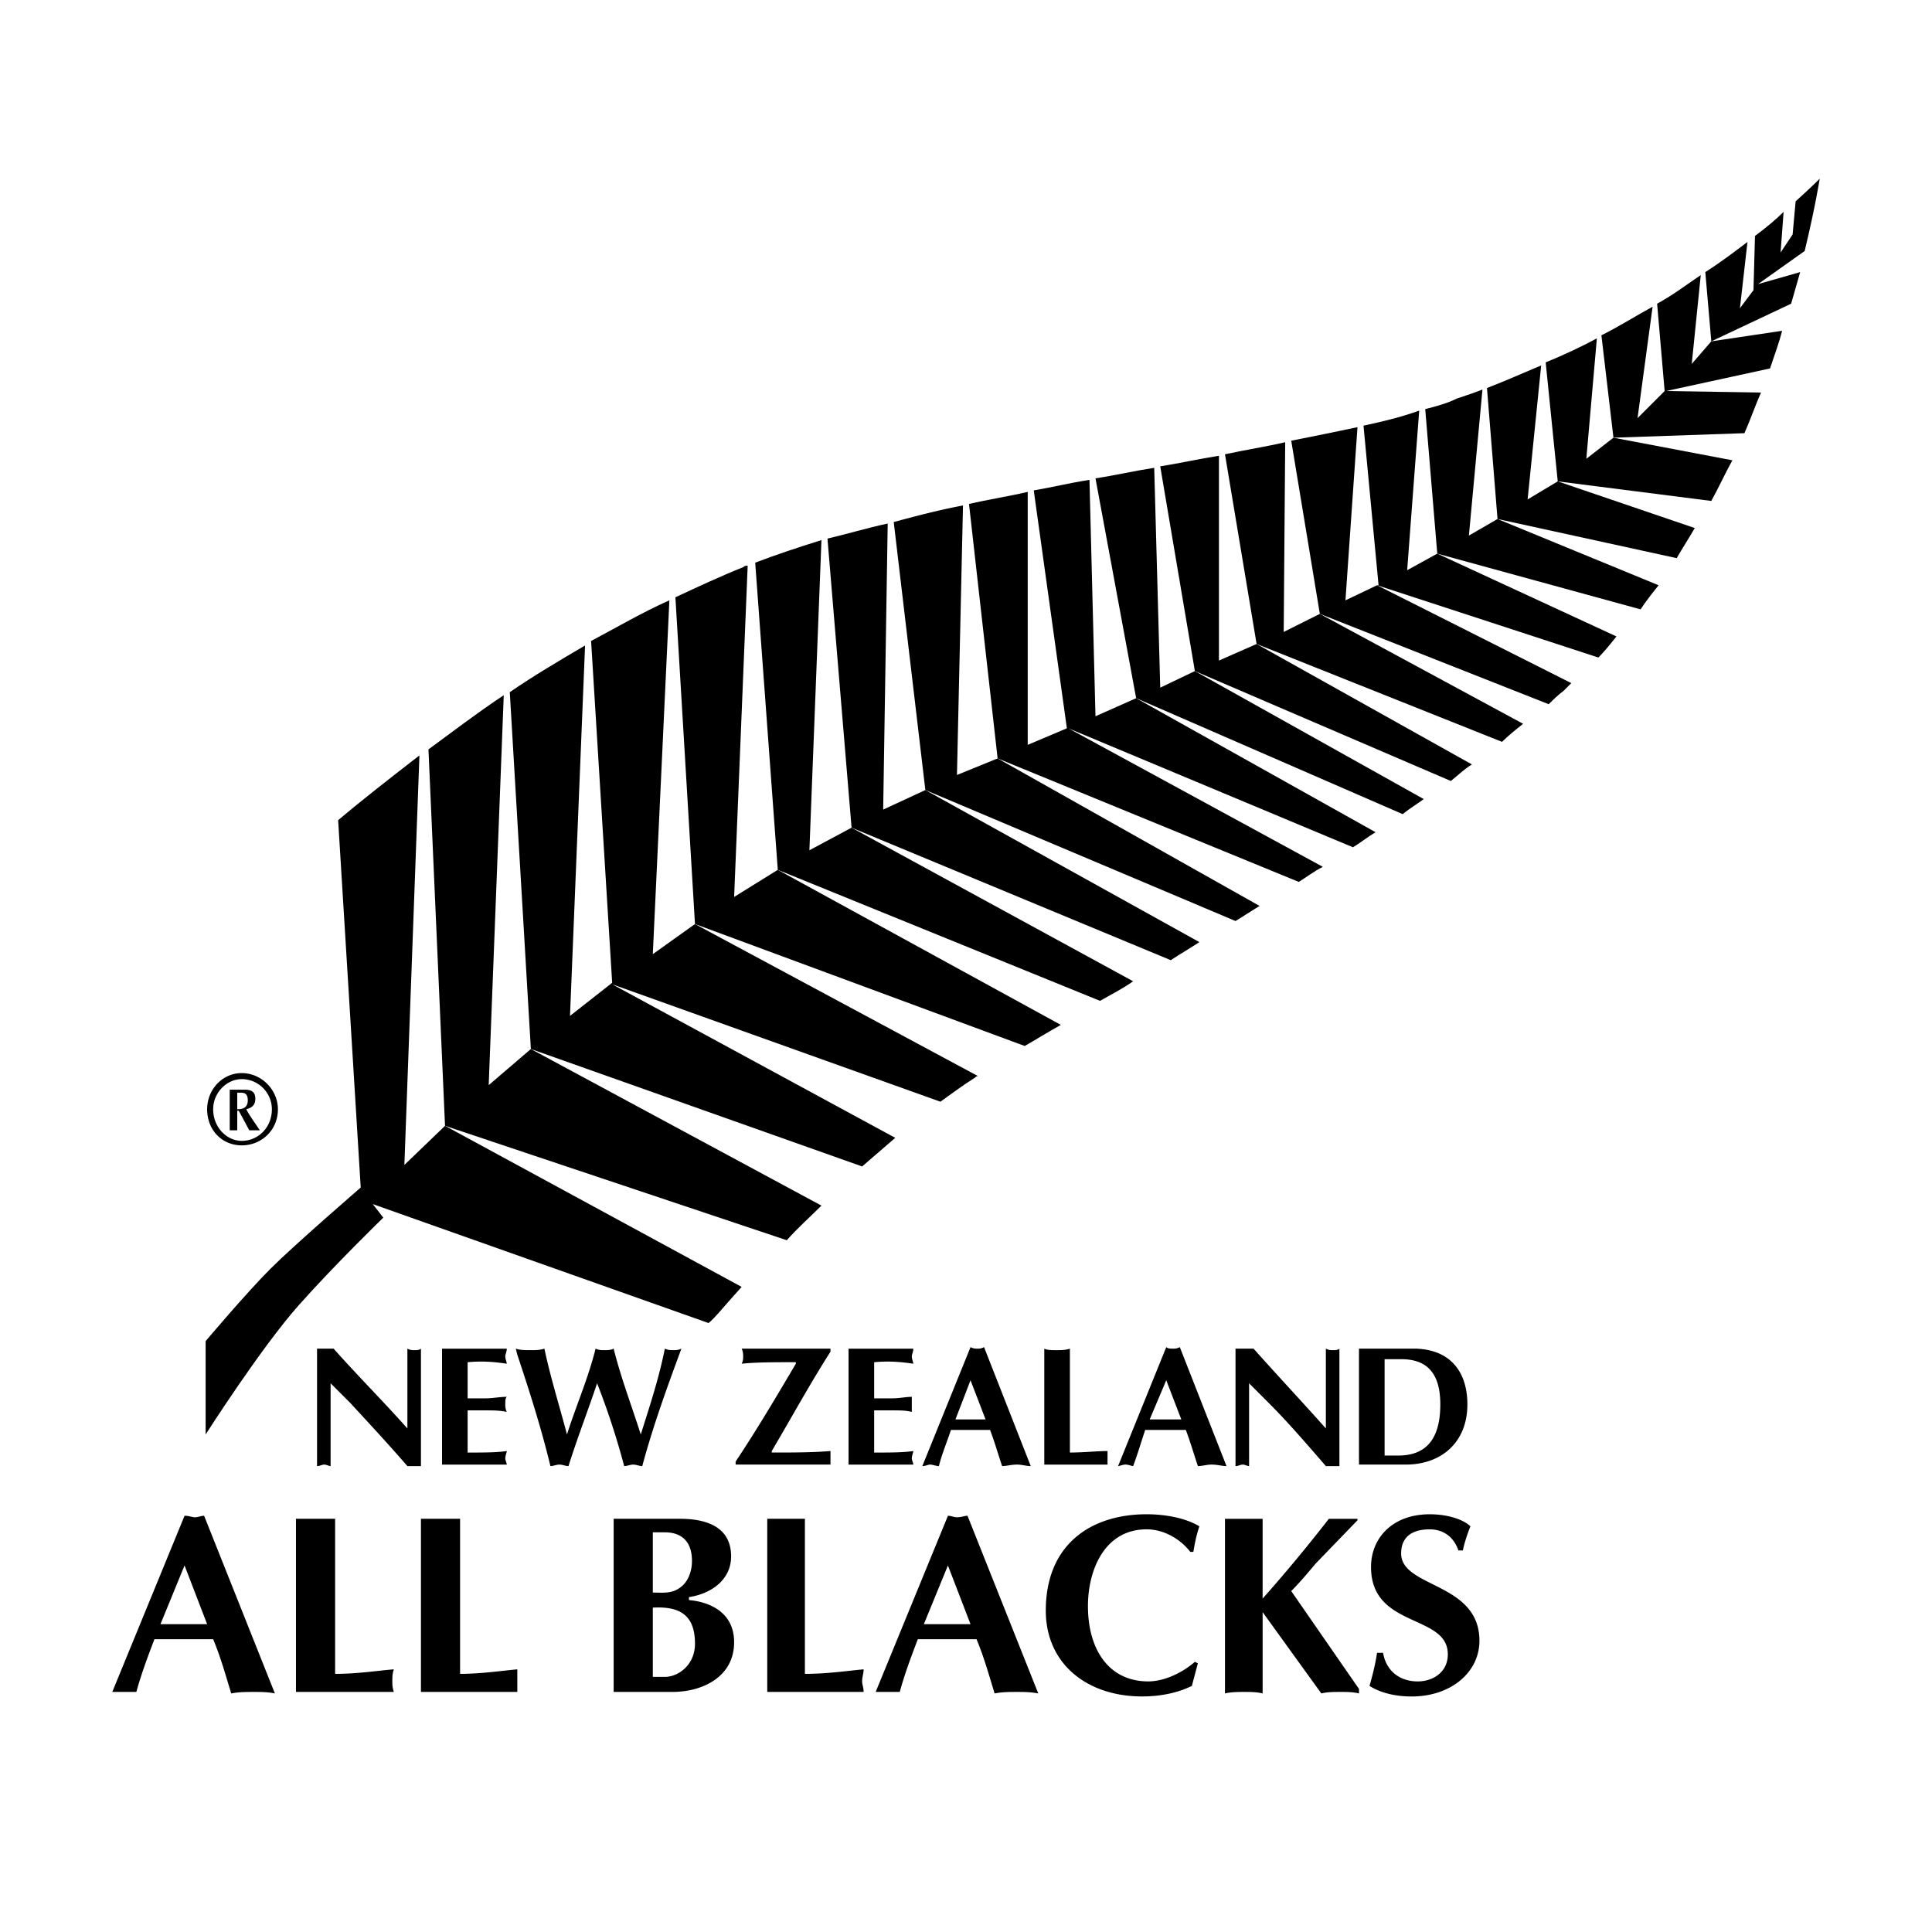
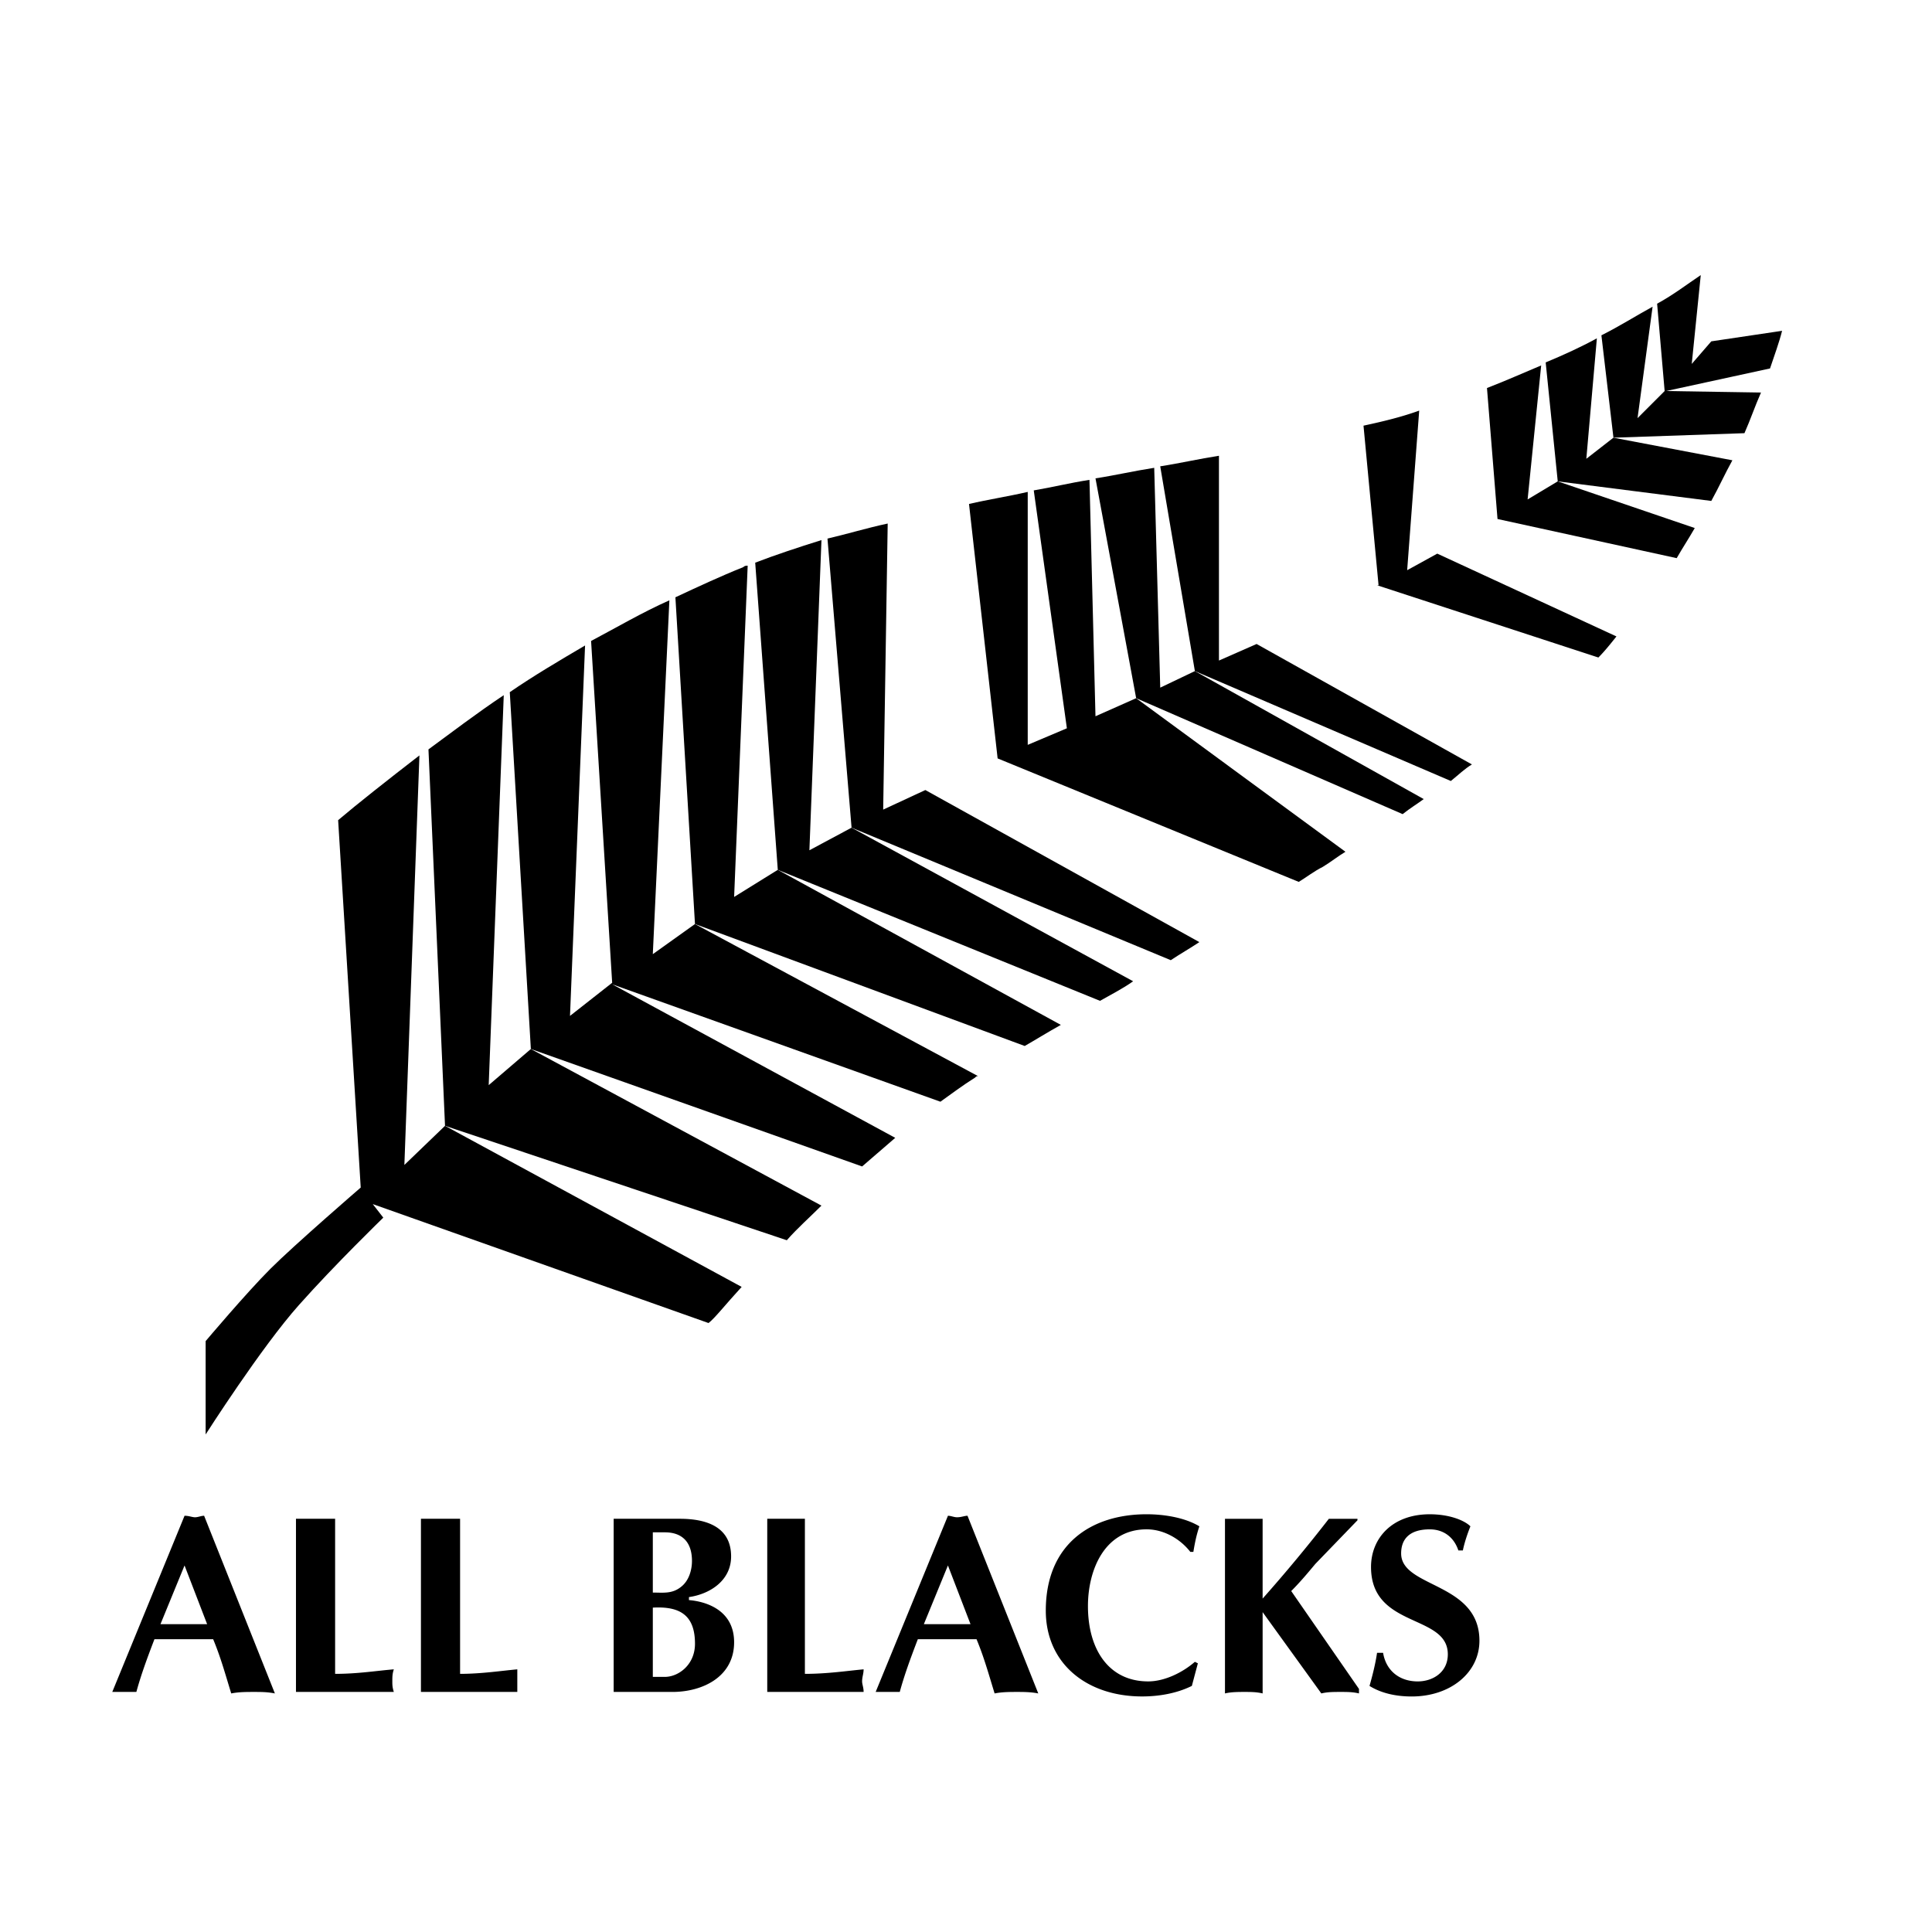
<svg xmlns="http://www.w3.org/2000/svg" width="2500" height="2500" viewBox="0 0 192.756 192.756">
  <g fill-rule="evenodd" clip-rule="evenodd">
    <path fill="#fff" d="M0 0h192.756v192.756H0V0z" />
-     <path d="M24.122 114.273c1.953 0 3.605-1.502 3.605-3.604 0-1.953-1.652-3.607-3.605-3.607s-3.455 1.654-3.455 3.607c0 2.102 1.501 3.604 3.455 3.604zm0-6.609a3.015 3.015 0 0 1 3.004 3.006c0 1.801-1.352 3.154-3.004 3.154-1.502 0-2.854-1.354-2.854-3.154 0-1.652 1.351-3.006 2.854-3.006zm-1.202 5.107h.751v-1.953h.15l1.051 1.953h1.052l-.3-.449c-.3-.451-.751-1.053-1.052-1.652.601-.152.902-.451.902-1.053 0-.6-.301-.9-1.052-.9H22.92v4.054zm.75-3.753h.301c.3 0 .751 0 .751.75 0 .602-.301.902-1.052.902v-1.652zM31.632 134.555h1.653c2.403 2.703 4.958 5.258 7.361 7.961v-7.961c.301.15.451.15.751.15.15 0 .45 0 .601-.15v11.717h-1.352c-1.953-2.254-3.906-4.355-5.708-6.309l-1.953-1.953v8.262c-.151 0-.451-.15-.602-.15-.3 0-.451.15-.751.15v-11.717zM50.561 134.555c0 .301-.15.6-.15.75 0 .301.15.602.15.752-1.052-.15-2.253-.301-3.906-.15v3.605h1.803c.751 0 1.352-.15 2.103-.15-.15.15-.15.451-.15.752 0 .15 0 .449.15.75-.751-.15-1.352-.15-2.103-.15h-1.803v4.207c1.653 0 2.854 0 3.906-.15 0 .15-.15.451-.15.75 0 .15.15.451.15.602h-6.459v-11.566h6.459v-.002zM98.33 141.615l-1.501-3.906-1.502 3.906h3.003zm-3.454 1.051c-.451 1.352-.902 2.404-1.202 3.605-.3 0-.601-.15-.901-.15-.15 0-.451.15-.751.15l4.807-11.867c.3.15.451.15.751.15.15 0 .301 0 .6-.15l4.658 11.867c-.451 0-.902-.15-1.354-.15-.6 0-1.051.15-1.502.15-.449-1.352-.75-2.404-1.201-3.605h-3.905zM51.461 134.555c.451.15.902.15 1.502.15.451 0 .901 0 1.352-.15.601 2.854 1.503 5.709 2.253 8.562.901-2.854 2.104-5.559 2.854-8.562.3.15.601.15.901.15s.601 0 .901-.15c.751 3.004 1.803 5.709 2.704 8.562.901-2.854 1.803-5.559 2.403-8.562.301.15.601.15.901.15.15 0 .451 0 .752-.15-1.503 4.055-2.855 7.811-3.906 11.717-.301 0-.601-.15-.901-.15s-.601.15-.901.15a75.7 75.7 0 0 0-2.704-8.262c-.901 2.703-1.953 5.408-2.854 8.262-.3 0-.601-.15-.901-.15-.301 0-.601.15-.902.15-.901-3.756-2.103-7.512-3.304-11.117l-.15-.6zM117.859 141.615l-1.502-3.906-1.652 3.906h3.154zm-3.603 1.051c-.451 1.352-.752 2.404-1.203 3.605-.15 0-.451-.15-.752-.15-.299 0-.6.15-.75.15l4.807-11.867c.15.15.451.15.602.15.299 0 .449 0 .75-.15l4.658 11.867c-.451 0-.902-.15-1.502-.15-.451 0-.902.15-1.354.15-.449-1.352-.75-2.404-1.201-3.605h-4.055zM73.394 146.121v-.301c2.104-3.154 4.056-6.459 6.009-9.764v-.15c-2.103 0-3.905 0-5.408.15.15-.301.15-.451.15-.752 0-.15 0-.449-.15-.75h8.863v.301c-2.103 3.305-3.906 6.609-5.858 9.914v.15c2.103 0 4.056 0 5.858-.15V146.121h-9.464zM138.141 145.221h1.352c2.402 0 4.207-1.203 4.207-5.107 0-3.307-1.504-4.508-3.906-4.508h-1.652v9.615h-.001zm3.154-10.666c3.754.15 5.107 2.703 5.107 5.559 0 3.754-2.555 6.008-6.16 6.008h-4.656v-11.566h5.709v-.001zM91.121 134.555c0 .301-.15.6-.15.75 0 .301.15.602.15.752-1.052-.15-2.254-.301-3.906-.15v3.605h1.803c.751 0 1.352-.15 1.953-.15v1.502c-.601-.15-1.202-.15-1.953-.15h-1.803v4.207c1.652 0 2.854 0 3.906-.15 0 .15-.15.451-.15.75 0 .15.15.451.15.602h-6.46v-11.566h6.46v-.002zM106.744 144.92c1.352 0 2.703-.15 3.754-.15V146.122h-6.309v-11.566c.301.15.752.15 1.201.15.451 0 .902 0 1.354-.15v10.364zM123.268 134.555h1.803c2.404 2.703 4.807 5.258 7.211 7.961v-7.961c.301.15.451.15.752.15.148 0 .449 0 .6-.15v11.717h-1.352c-1.953-2.254-3.756-4.355-5.709-6.309l-1.951-1.953v8.262c-.152 0-.451-.15-.602-.15-.301 0-.451.15-.752.15v-11.717zM96.078 50.43c-2.403.45-4.657 1.051-6.91 1.652l3.155 26.739 30.945 13.069c.752-.451 1.652-1.052 2.404-1.502L99.533 75.667l-4.057 1.653.602-26.89z" />
    <path d="M81.957 53.885c-2.404.751-4.657 1.502-6.61 2.253L77.6 86.784l32.148 13.07c1.051-.602 2.254-1.203 3.305-1.953L84.961 82.578l-4.207 2.253 1.203-30.946z" />
    <path d="M88.566 52.233c-2.103.451-4.056 1.051-6.009 1.502l2.404 28.843 31.847 13.219c.9-.601 1.953-1.202 2.854-1.803l-27.34-15.172-4.207 1.953.451-28.542z" />
-     <path d="M108.697 47.876c-1.953.3-3.756.75-5.559 1.051l3.305 23.735-3.906 1.652V49.078c-1.953.451-3.906.751-5.859 1.202l2.855 25.387 30.043 12.319c.752-.451 1.504-1.051 2.404-1.502l-25.387-13.82 28.391 11.868c.752-.451 1.502-1.051 2.254-1.503L113.353 69.66l-4.057 1.802-.599-23.586z" />
+     <path d="M108.697 47.876c-1.953.3-3.756.75-5.559 1.051l3.305 23.735-3.906 1.652V49.078c-1.953.451-3.906.751-5.859 1.202l2.855 25.387 30.043 12.319c.752-.451 1.504-1.051 2.404-1.502c.752-.451 1.502-1.051 2.254-1.503L113.353 69.66l-4.057 1.802-.599-23.586z" />
    <path d="M115.156 46.674c-1.953.301-3.906.751-5.859 1.052l4.057 21.933 26.588 11.567c.752-.601 1.504-1.052 2.104-1.502l-22.832-12.769-3.457 1.651-.601-21.932zM41.847 75.367c-3.304 2.554-6.159 4.807-8.111 6.46l2.253 36.654s-6.61 5.709-9.013 8.111c-2.404 2.404-6.46 7.211-6.46 7.211v9.314s5.558-8.713 9.313-12.92c3.605-4.055 8.413-8.713 8.413-8.713l-1.052-1.352L70.69 132c.601-.451 1.653-1.803 3.305-3.605l-29.594-16.072-4.056 3.904 1.502-40.86z" />
    <path d="M50.26 69.358c-2.704 1.803-5.258 3.755-7.512 5.408l1.652 37.557 34.1 11.416c1.052-1.201 2.254-2.254 3.456-3.455L52.964 104.66l-4.206 3.605 1.502-38.907zM121.615 45.472c-1.953.301-3.906.751-5.859 1.052l3.457 20.43L144.75 77.92c.752-.601 1.352-1.202 2.104-1.652L125.371 64.25l-3.756 1.653V45.472zM74.596 56.438c-.15 0-.301 0-.451.15-2.253.902-4.507 1.953-6.76 3.004l1.953 32.598 32.898 12.168c1.053-.6 2.254-1.352 3.605-2.104L77.6 86.784l-4.356 2.704 1.352-33.05z" />
    <path d="M66.784 59.894c-2.704 1.202-5.257 2.704-7.811 4.056l2.103 34.101-4.207 3.305L58.372 64.4c-2.554 1.502-5.107 3.005-7.511 4.657l2.103 35.603 33.049 11.717c1.051-.9 2.253-1.953 3.305-2.854L61.076 98.201l32.749 11.717c1.051-.752 2.253-1.652 3.455-2.404.15-.148.15-.148.301-.148L69.338 92.191l-4.207 3.005 1.653-35.302zM159.32 33.755c-1.652.901-3.305 1.652-5.107 2.403l1.203 11.868 15.32 1.953c.752-1.353 1.354-2.704 2.105-4.056l-11.869-2.254-2.703 2.104 1.051-12.018z" />
    <path d="M153.764 36.459c-1.803.751-3.455 1.502-5.408 2.253l1.051 13.069 17.877 3.906c.602-1.051 1.201-1.953 1.803-3.004l-13.67-4.657-3.006 1.803 1.353-13.37zM169.686 27.446c-1.352.902-2.703 1.953-4.355 2.854l.75 8.713-2.703 2.704L164.88 30.6c-1.652.902-3.305 1.953-5.107 2.854l1.201 10.215 13.07-.45c.6-1.352 1.051-2.704 1.652-4.056l-9.465-.15 10.365-2.253c.451-1.352.902-2.554 1.203-3.755l-7.062 1.051-1.951 2.253.9-8.863z" />
-     <path d="M147.904 38.863c-.752.301-1.652.602-2.555.901-.9.451-1.953.751-3.154 1.052l1.201 14.421 20.281 5.559c.602-.901 1.201-1.653 1.803-2.404l-16.074-6.61-2.854 1.652 1.352-14.571zM181.553 17.832s-.9.901-2.402 2.254l-.301 3.305-1.201 1.803.301-4.056c-.752.751-1.652 1.502-2.855 2.403l-.15 5.408-1.352 1.803.752-6.61c-1.203.901-2.555 1.953-4.207 3.004l.6 6.91 7.963-3.755.902-3.155-4.207 1.202 4.656-3.305c1.052-4.357 1.501-7.211 1.501-7.211zM128.225 44.121c-1.953.451-3.904.751-6.008 1.201l3.154 18.928 24.486 9.765c.602-.601 1.352-1.202 2.104-1.802L131.68 61.246l-3.605 1.803.15-18.928z" />
-     <path d="M135.436 42.619c-2.102.45-4.355.901-6.609 1.352l2.854 17.275 22.834 9.014c.451-.451.902-.901 1.502-1.353l.752-.751-19.379-9.764-3.154 1.502 1.2-17.275z" />
    <path d="M141.594 40.966c-1.652.601-3.453 1.052-5.557 1.502l1.502 15.923h-.15l22.082 7.21c.602-.601 1.203-1.352 1.803-2.103l-17.877-8.262-3.004 1.653 1.201-15.923zM21.268 163.547c.751 1.803 1.201 3.455 1.802 5.408.751-.15 1.502-.15 2.253-.15.751 0 1.352 0 2.103.15l-7.061-17.727c-.301 0-.601.15-.901.15-.3 0-.601-.15-1.052-.15l-7.21 17.576h2.403c.451-1.652 1.052-3.305 1.803-5.258h5.86v.001zm-5.259-1.502l2.403-5.859 2.254 5.859h-4.657zM33.435 151.529h-3.906v17.275h9.764c-.15-.451-.15-.752-.15-1.051 0-.451 0-.752.15-1.203-1.802.15-3.605.451-5.858.451v-15.472zM45.903 151.529h-3.906v17.275h9.615v-1.051-1.203c-1.652.15-3.605.451-5.709.451v-15.472zM61.226 168.805h5.858c3.005 0 6.159-1.502 6.159-4.957 0-3.154-2.704-4.057-4.506-4.207v-.299c2.103-.301 4.206-1.654 4.206-4.057 0-3.004-2.553-3.756-5.107-3.756h-6.61v17.276zm3.906-15.924h1.202c1.653 0 2.704.902 2.704 2.855 0 .9-.3 1.951-1.051 2.553-.902.752-1.804.602-2.855.602v-6.01zm0 7.512c2.704-.15 4.207.75 4.207 3.605 0 2.104-1.653 3.305-3.005 3.305h-1.202v-6.91zM80.304 151.529h-3.755v17.275h9.614c0-.451-.15-.752-.15-1.051 0-.451.15-.752.15-1.203-1.652.15-3.605.451-5.858.451v-15.472h-.001zM97.43 163.547c.75 1.803 1.201 3.455 1.803 5.408.75-.15 1.502-.15 2.252-.15.602 0 1.354 0 2.104.15l-7.06-17.727c-.3 0-.601.15-1.051.15-.3 0-.601-.15-.901-.15l-7.211 17.576h2.404c.45-1.652 1.051-3.305 1.802-5.258h5.858v.001zm-5.258-1.502l2.403-5.859 2.253 5.859h-4.656zM119.213 165.801c-1.203 1.051-3.006 1.953-4.658 1.953-3.906 0-6.01-3.154-6.01-7.512 0-3.605 1.654-7.66 5.859-7.66 1.652 0 3.305.9 4.357 2.252h.301c.15-.9.299-1.652.6-2.553-1.502-.902-3.605-1.203-5.258-1.203-5.559 0-10.064 3.004-10.064 9.615 0 5.258 4.057 8.562 9.615 8.562 1.65 0 3.453-.301 4.957-1.053l.6-2.252-.299-.149zM122.217 168.955c.602-.15 1.352-.15 1.953-.15.6 0 1.201 0 1.803.15v-8.111l5.857 8.111c.602-.15 1.203-.15 1.953-.15.602 0 1.201 0 1.803.15v-.451l-6.76-9.764c.9-.902 1.652-1.803 2.404-2.705l4.205-4.355v-.15h-2.854a155.65 155.65 0 0 1-6.609 7.961v-7.961H122.216v17.425h.001zM145.951 154.684c.15-.75.451-1.652.752-2.402-.602-.602-2.104-1.203-4.057-1.203-3.756 0-5.859 2.404-5.859 5.258 0 6.16 7.662 4.656 7.662 8.713 0 1.803-1.502 2.705-3.004 2.705-1.803 0-3.156-1.053-3.455-2.855h-.602c-.15 1.053-.451 2.254-.752 3.305 1.203.752 2.705 1.053 4.207 1.053 3.906 0 6.76-2.404 6.76-5.559 0-5.859-7.811-5.258-7.811-8.713 0-1.352.75-2.402 2.854-2.402 1.352 0 2.402.75 2.855 2.102h.45v-.002z" />
  </g>
</svg>